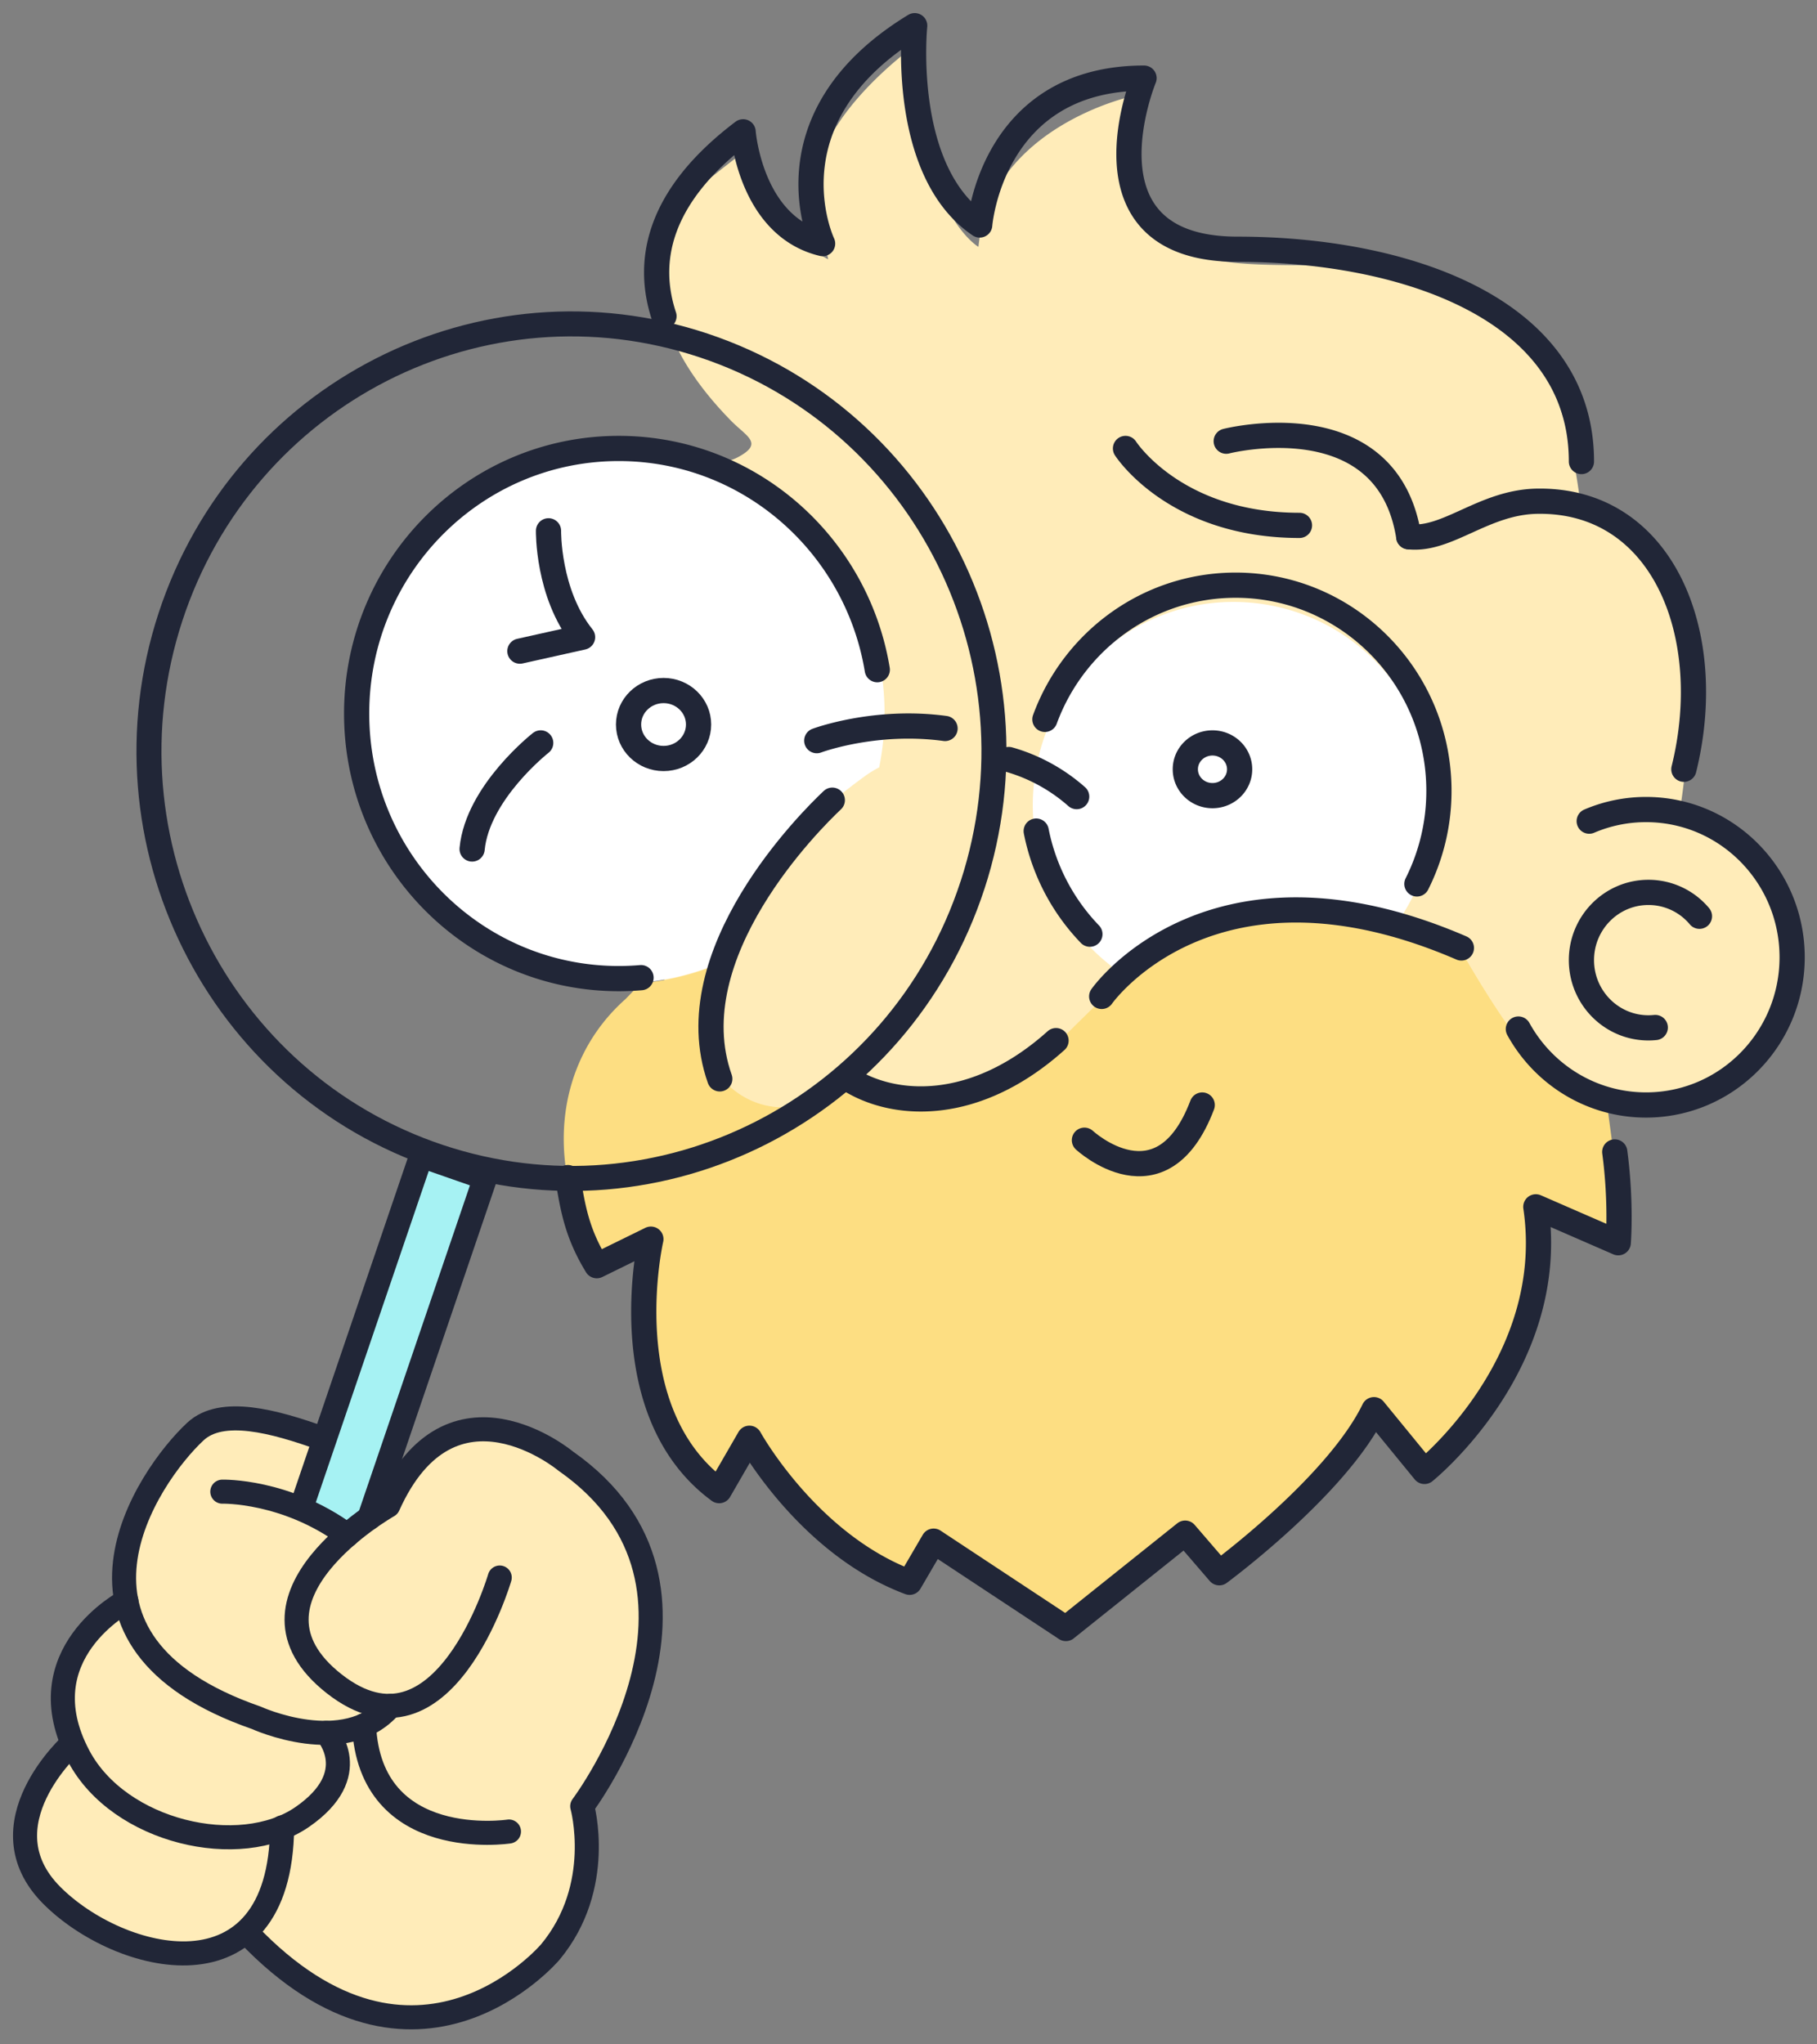
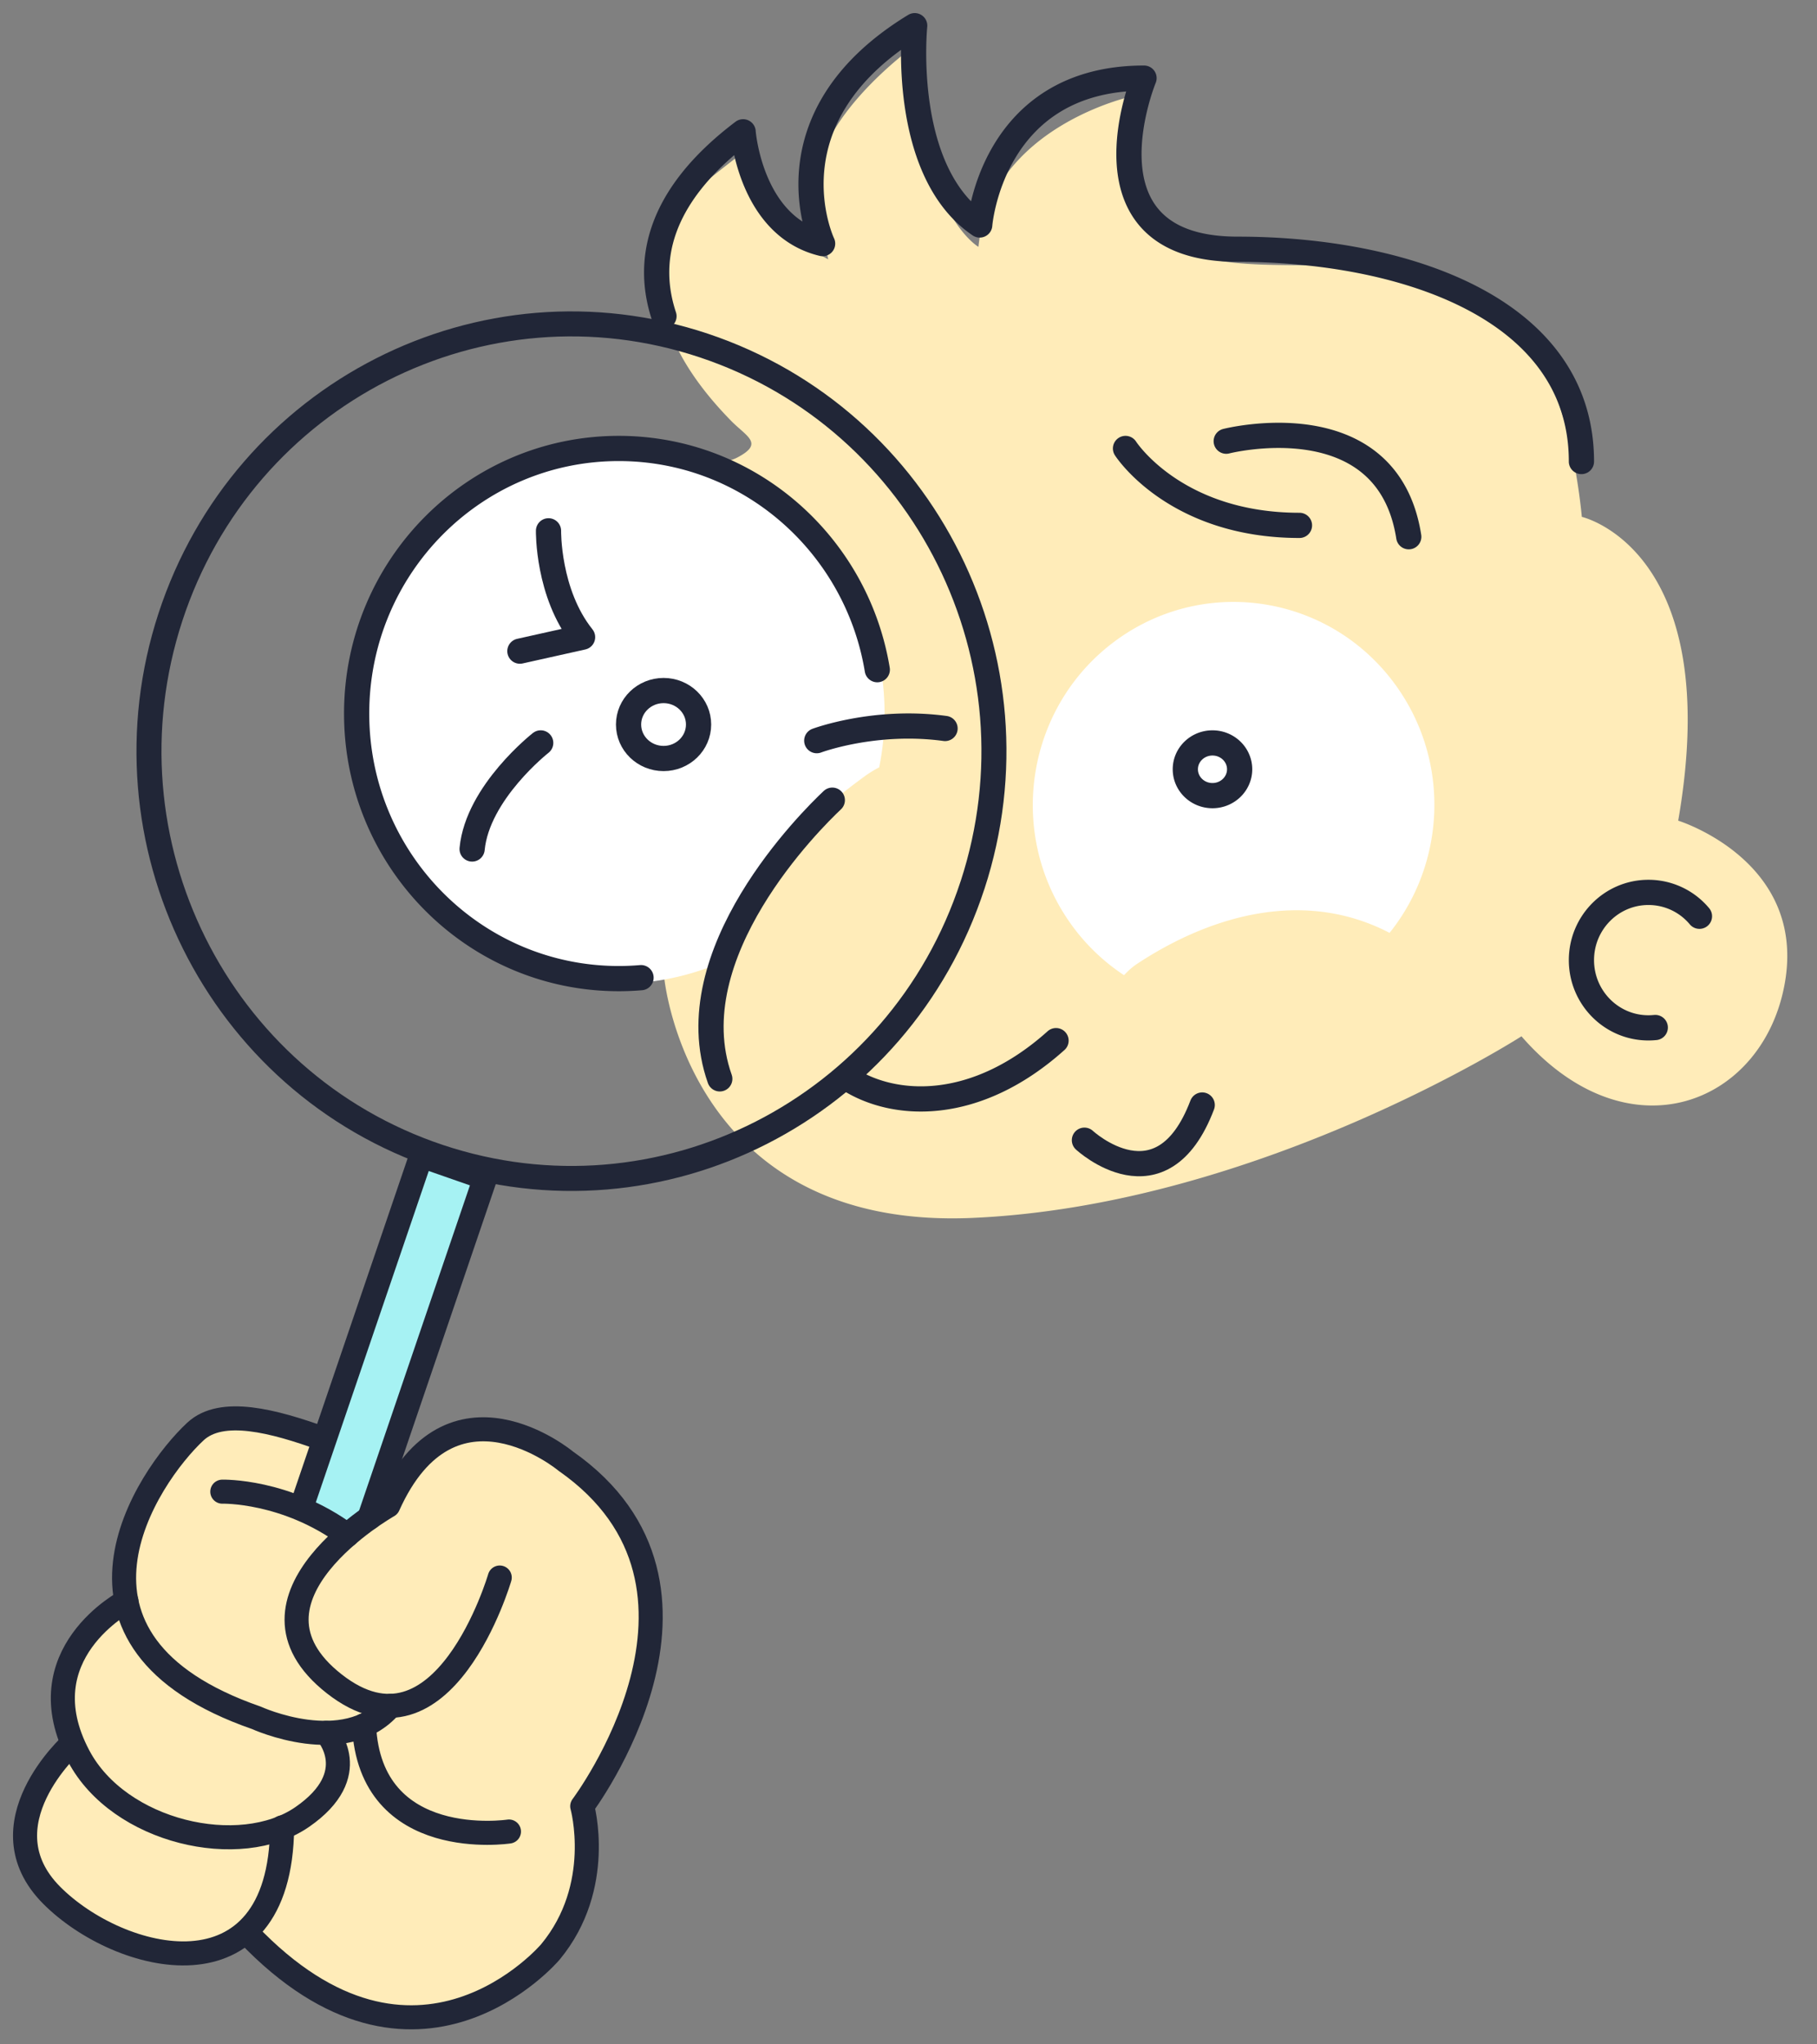
<svg xmlns="http://www.w3.org/2000/svg" width="88" height="99" viewBox="0 0 88 99">
  <rect x="0" y="0" width="88" height="99" fill="#808080" stroke="none" />
  <g fill="none" fill-rule="evenodd">
    <path fill="#FFECB9" d="M73.687 50.184c5.201 5.968 11.764 3.265 12.764-2.633s-5.173-7.81-5.173-7.81c2.28-13.135-4.668-14.711-4.668-14.711s-.59-6.953-3.018-8.506-4.111-3.326-9.398-3.64c-3.938-.234-11.415 1.007-9.36-8.223 0 0-6.845 1.468-7.447 7.293 0 0-3.12-1.808-2.88-9.893 0 0-5.85 4.035-4.95 8.03l.555 2.467-2.324-1.267s-1.47-3.965-1.516-4.094c-.018-.047-1.915 1.45-2.026 1.56-1.234 1.232-2.16 2.81-2.254 4.595-.14 2.704 1.625 5.2 3.418 7.028.753.767 1.605 1.086.312 1.769-1.279.677-3.394-.363-4.735-.528-1.73-.213-3.87-.003-4.625 1.584-.57 1.199-.05 2.612.468 3.834l1.51 3.558-3.242 1.097c-.604 1.36 1.154 2.87.7 4.287-.137.426-.456.762-.748 1.099a12.214 12.214 0 0 0-2.777 5.872c-.062.36-.104.751.065 1.075.124.238.347.406.566.56a15.103 15.103 0 0 0 9.26 2.711s1.11 12.299 14.953 11.68c13.843-.62 26.57-8.794 26.57-8.794" />
-     <path fill="#FDDE82" d="M78.121 55.635l-.265-1.965-2.927-1.935c-1.38-.685-4.25-5.847-4.25-5.847-12.063-5.1-17.27 2.457-17.27 2.457l-2.178 2.143c-4.019 3.776-7.93 3.344-10.225 1.663a4.437 4.437 0 0 1-2.02 1.308c-1.622.493-3.294-.167-4.256-1.538-1.17-1.667-.935-3.556-.042-5.186a12.754 12.754 0 0 1-3.654.878l-.738.767c-3.4 3.012-4.109 8.18-1.057 13.086l2.59-1.295s-1.846 8.283 3.37 12.06l1.435-2.527s2.844 5.072 7.75 6.863l1.14-1.985 6.386 4.15 5.699-4.625 1.653 1.89s5.62-4.205 7.377-7.891l2.449 2.95s6.425-5.228 5.258-12.755l3.974 1.695s.144-1.928-.199-4.36" />
    <path fill="#FFF" d="M40.416 26.928c-4.167-5.872-12.252-7.217-18.06-3.004-5.807 4.213-7.137 12.39-2.971 18.262a12.869 12.869 0 0 0 11.65 5.403 12.758 12.758 0 0 0 4.138-1.086l.044-.019c.068-.13.144-.257.225-.383.86-3.735 3.397-6.3 6.48-8.54a5.43 5.43 0 0 1 .659-.402c.69-3.442.018-7.153-2.165-10.23M54.076 30.993c-4.364 3.166-5.363 9.31-2.232 13.722a9.738 9.738 0 0 0 2.596 2.51c.193-.214.412-.407.66-.57 3.768-2.47 8.218-3.554 12.199-1.48 2.694-3.356 2.96-8.242.347-11.924-3.131-4.413-9.206-5.424-13.57-2.258" />
    <path fill="#A6F2F3" d="M20.168 55.963l3.33 1.079-5.613 16.468-.877.618-2.355-1.297z" />
-     <path stroke="#212637" stroke-linecap="round" stroke-linejoin="round" stroke-width="1.221" d="M50.606 34.836c1.39-3.794 5-6.498 9.236-6.498 5.438 0 9.847 4.458 9.847 9.957a10 10 0 0 1-1.066 4.51M50.185 40.246a9.968 9.968 0 0 0 2.6 4.992M48.858 36.78a8.443 8.443 0 0 1 3.287 1.796M53.357 48.252s5.302-7.577 17.42-2.346M68.228 25.992c1.871.214 3.629-1.677 6.214-1.72 6.12-.101 8.715 6.493 7.11 12.98M76.968 39.765a6.98 6.98 0 0 1 2.754-.562c3.907 0 7.074 3.203 7.074 7.154 0 3.95-3.167 7.153-7.074 7.153-2.66 0-4.977-1.484-6.185-3.678M27.501 57.026c.244 1.52.456 2.719 1.402 4.266l2.62-1.285s-1.921 8.332 3.307 12.178l1.465-2.536s2.828 5.132 7.759 6.974l1.163-1.991 6.405 4.23 5.777-4.618 1.652 1.918s5.695-4.196 7.492-7.897l2.446 2.99s6.513-5.218 5.393-12.813l3.992 1.739s.159-1.942-.169-4.397" />
    <path stroke="#212637" stroke-linecap="round" stroke-linejoin="round" stroke-width="1.221" d="M60.037 37.253c0 .704-.589 1.276-1.315 1.276-.727 0-1.315-.572-1.315-1.276 0-.705.588-1.276 1.315-1.276.726 0 1.315.571 1.315 1.276zM82.307 44.37a3.214 3.214 0 0 0-2.472-1.155c-1.791 0-3.244 1.468-3.244 3.28 0 1.811 1.453 3.28 3.244 3.28.112 0 .223-.006.332-.017M76.591 22.35c0-7.482-8.715-10.28-16.656-10.28-7.943 0-4.528-8.287-4.528-8.287-7.413 0-7.958 7.112-7.958 7.112C43.581 8.278 44.3 1.244 44.3 1.244c-7.354 4.483-4.46 10.553-4.46 10.553-3.508-.836-3.85-5.414-3.85-5.414-4.26 3.224-4.67 6.405-3.833 8.93M59.388 21.365s7.804-1.995 8.84 4.627M41.085 52.244c2.212 1.42 6.15 1.656 10.06-1.85M54.51 21.717s2.384 3.725 8.425 3.725M31.046 47.344c-.356.03-.715.046-1.08.046-7.01 0-12.693-5.747-12.693-12.836 0-7.09 5.683-12.837 12.694-12.837 6.295 0 11.52 4.634 12.521 10.713M39.557 35.867s2.809-1.054 6.213-.59" />
    <path stroke="#212637" stroke-linecap="round" stroke-linejoin="round" stroke-width="1.221" d="M33.833 35.085c0 .909-.759 1.646-1.695 1.646-.937 0-1.696-.737-1.696-1.646 0-.909.76-1.645 1.696-1.645.936 0 1.695.736 1.695 1.645zM26.565 25.705s-.049 3.028 1.65 5.15l-3.036.677M40.31 38.749c-1.003.944-7.59 7.448-5.45 13.496M26.187 35.976s-3.06 2.396-3.322 5.137M52.52 55.215s3.742 3.465 5.705-1.704" />
    <path fill="#FFECB9" d="M15.643 69.675l-.873 2.56 2.05 2.107 1.982-1.427s2.268-5.426 7.34-2.961c5.074 2.465 5.907 7.565 5.216 10.185-.692 2.62-3.16 7.33-3.16 7.33s1.73 6.689-4.7 9.385c-6.431 2.695-11.506-3.226-11.506-3.226s-3.34 2.915-7.998-.646c-4.66-3.56-.506-8.54-.506-8.54s-1.786-5.6 2.635-6.907c0 0-.725-11.62 9.52-7.86" />
    <path stroke="#212637" stroke-linecap="round" stroke-linejoin="round" stroke-width="1.211" d="M47.1 42.863C43.557 53.711 31.989 59.601 21.26 56.02 10.534 52.436 4.709 40.737 8.252 29.889c3.543-10.848 15.112-16.738 25.84-13.155 10.727 3.583 16.552 15.281 13.009 26.13z" />
    <path stroke="#212637" stroke-linecap="round" stroke-linejoin="round" stroke-width="1.165" d="M24.203 76.393s-2.716 9.3-8.013 5.15c-5.296-4.149 2.612-8.628 2.612-8.628 3.047-6.788 8.596-2.16 8.596-2.16 8.769 6.128.8 16.713.8 16.713s1.084 3.881-1.54 7.054c0 0-6.487 7.692-14.666-.894" />
    <path stroke="#212637" stroke-linecap="round" stroke-linejoin="round" stroke-width="1.165" d="M15.643 69.675c-2.39-.864-4.91-1.533-6.178-.353-2.35 2.185-7.74 10.154 2.952 13.865 0 0 4.302 1.974 6.497-.58M10.767 72.235s3.081-.085 6.053 2.107" />
    <path stroke="#212637" stroke-linecap="round" stroke-linejoin="round" stroke-width="1.165" d="M6.123 77.535s-4.936 2.557-2.31 7.507c1.96 3.694 7.811 5.028 10.823 2.948 3.013-2.08 1.173-4.077 1.173-4.077" />
    <path stroke="#212637" stroke-linecap="round" stroke-linejoin="round" stroke-width="1.165" d="M3.488 84.442s-4.381 3.926-.983 7.34c3.264 3.278 11.071 5.288 11.159-3.29M24.65 88.693s-6.738 1.026-7.02-5.141M14.653 72.831l5.75-16.868 3.094 1.08-5.612 16.466" />
  </g>
</svg>